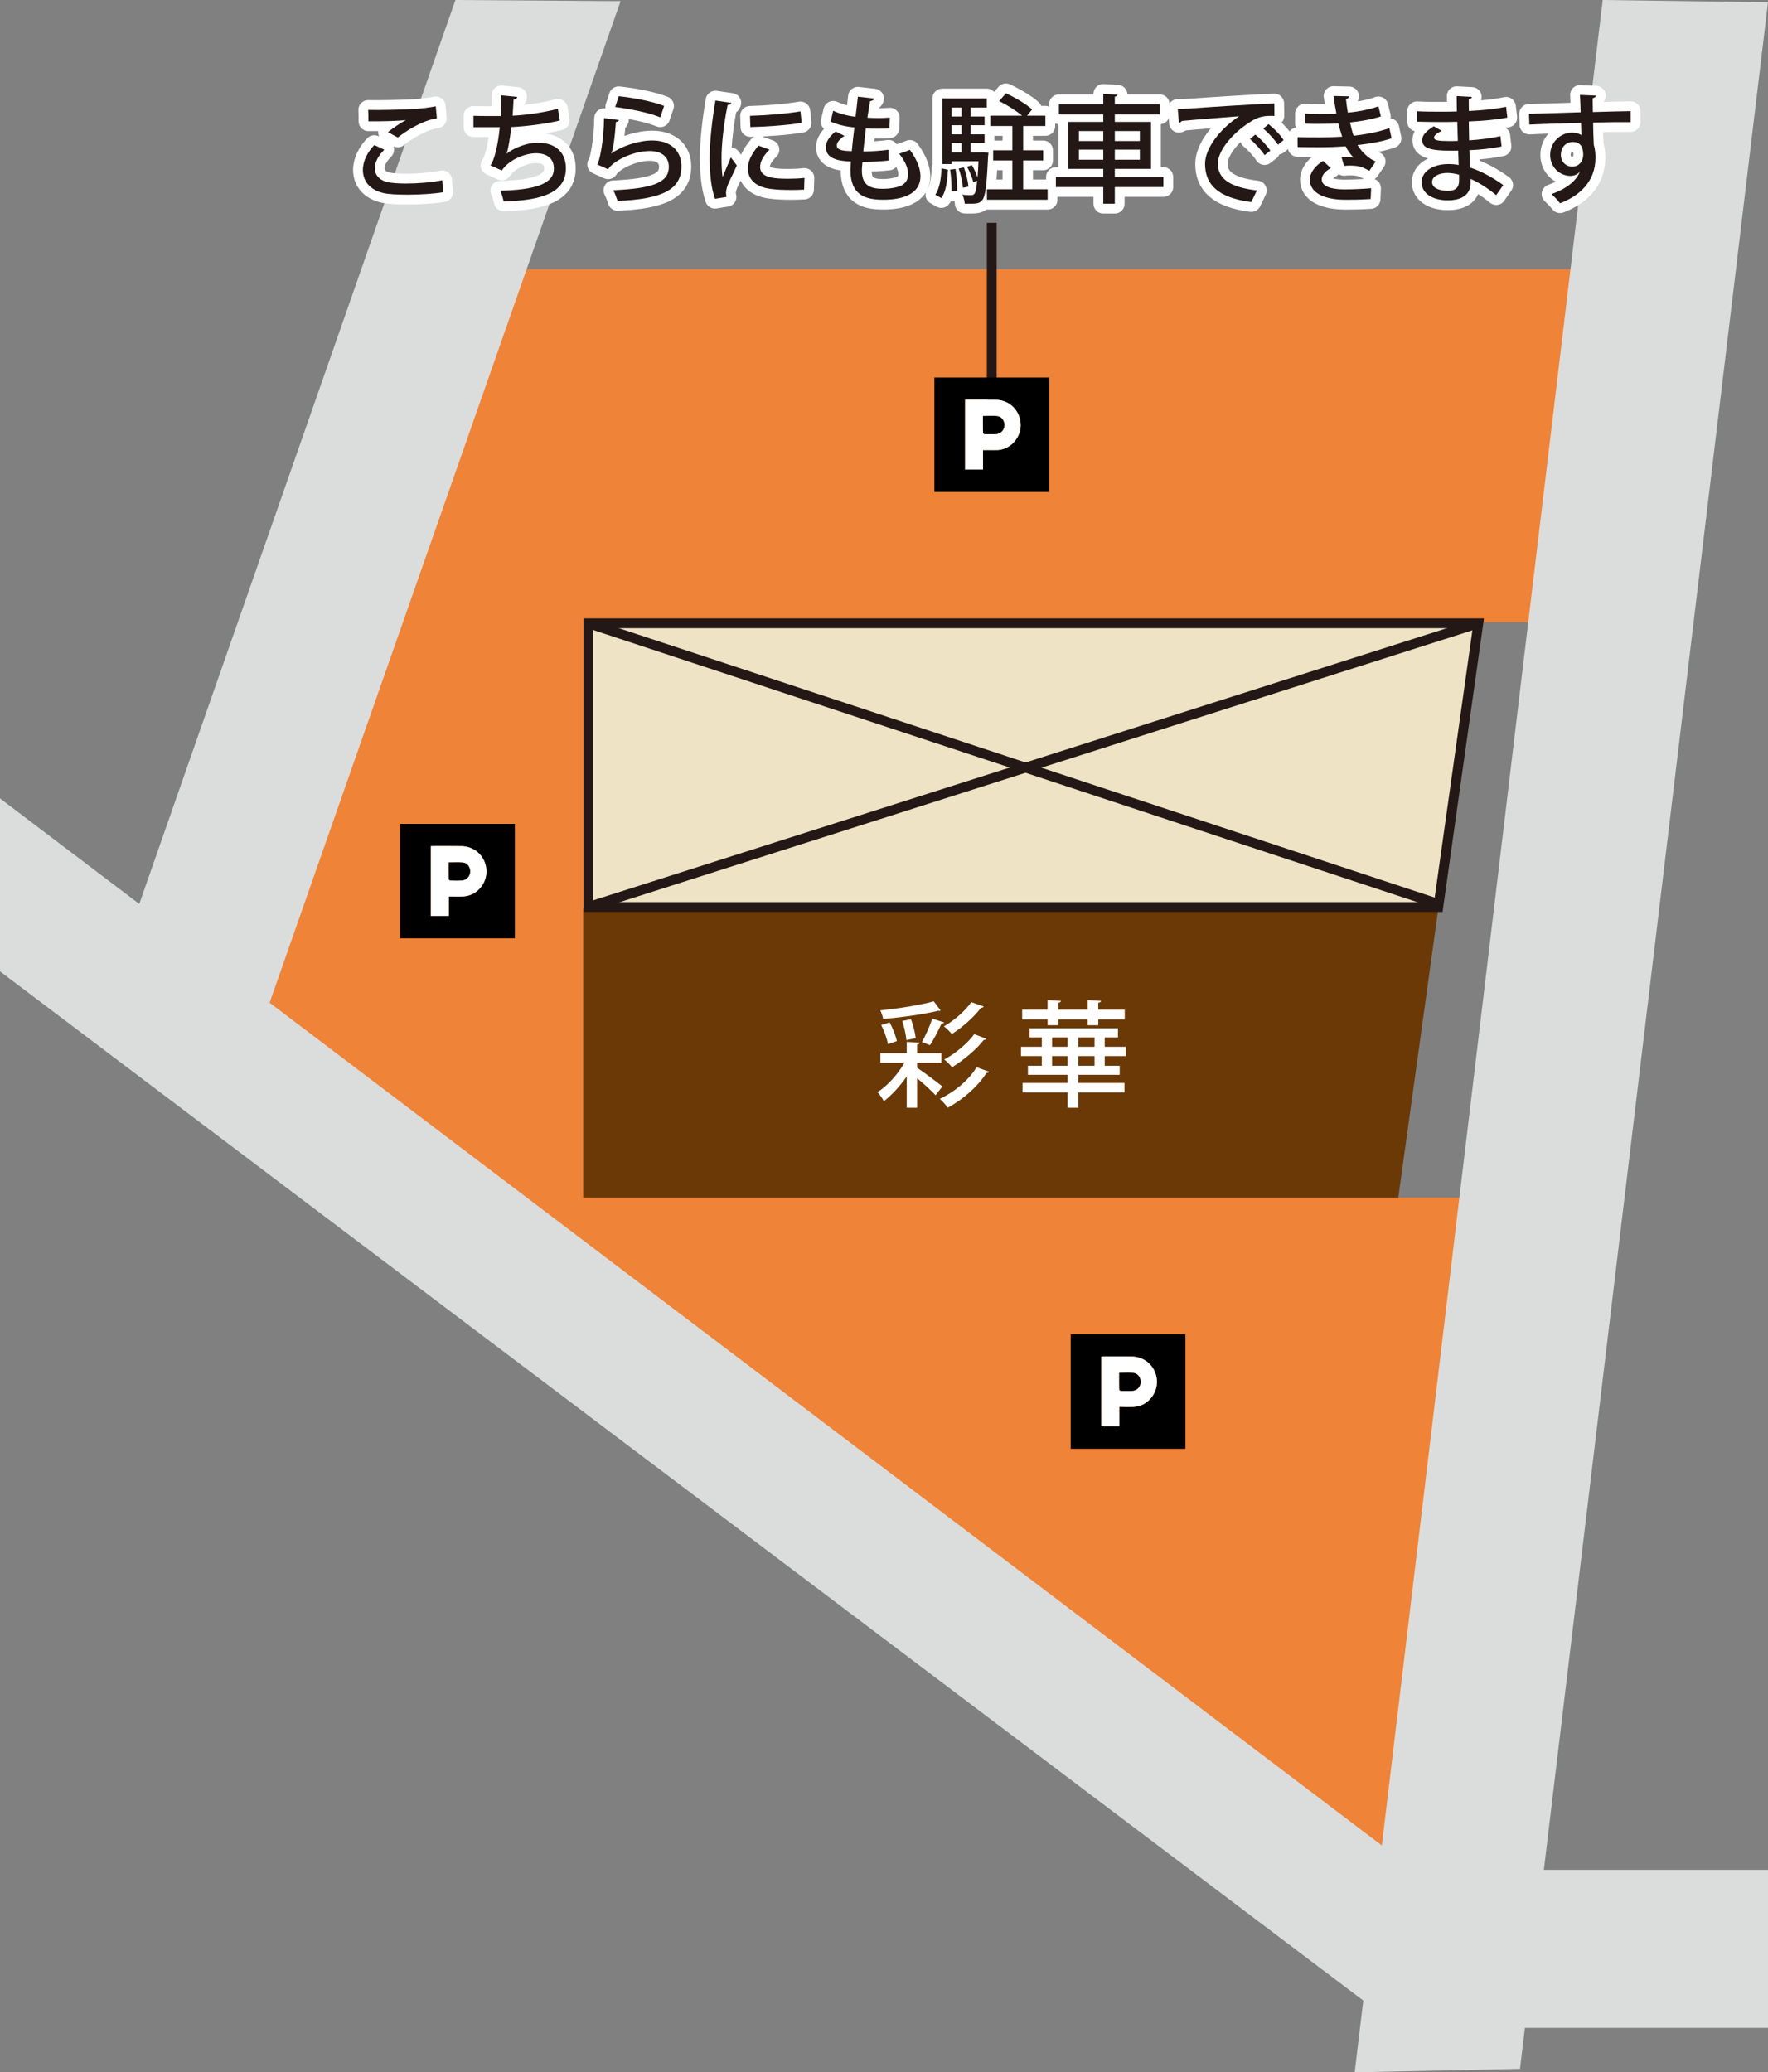
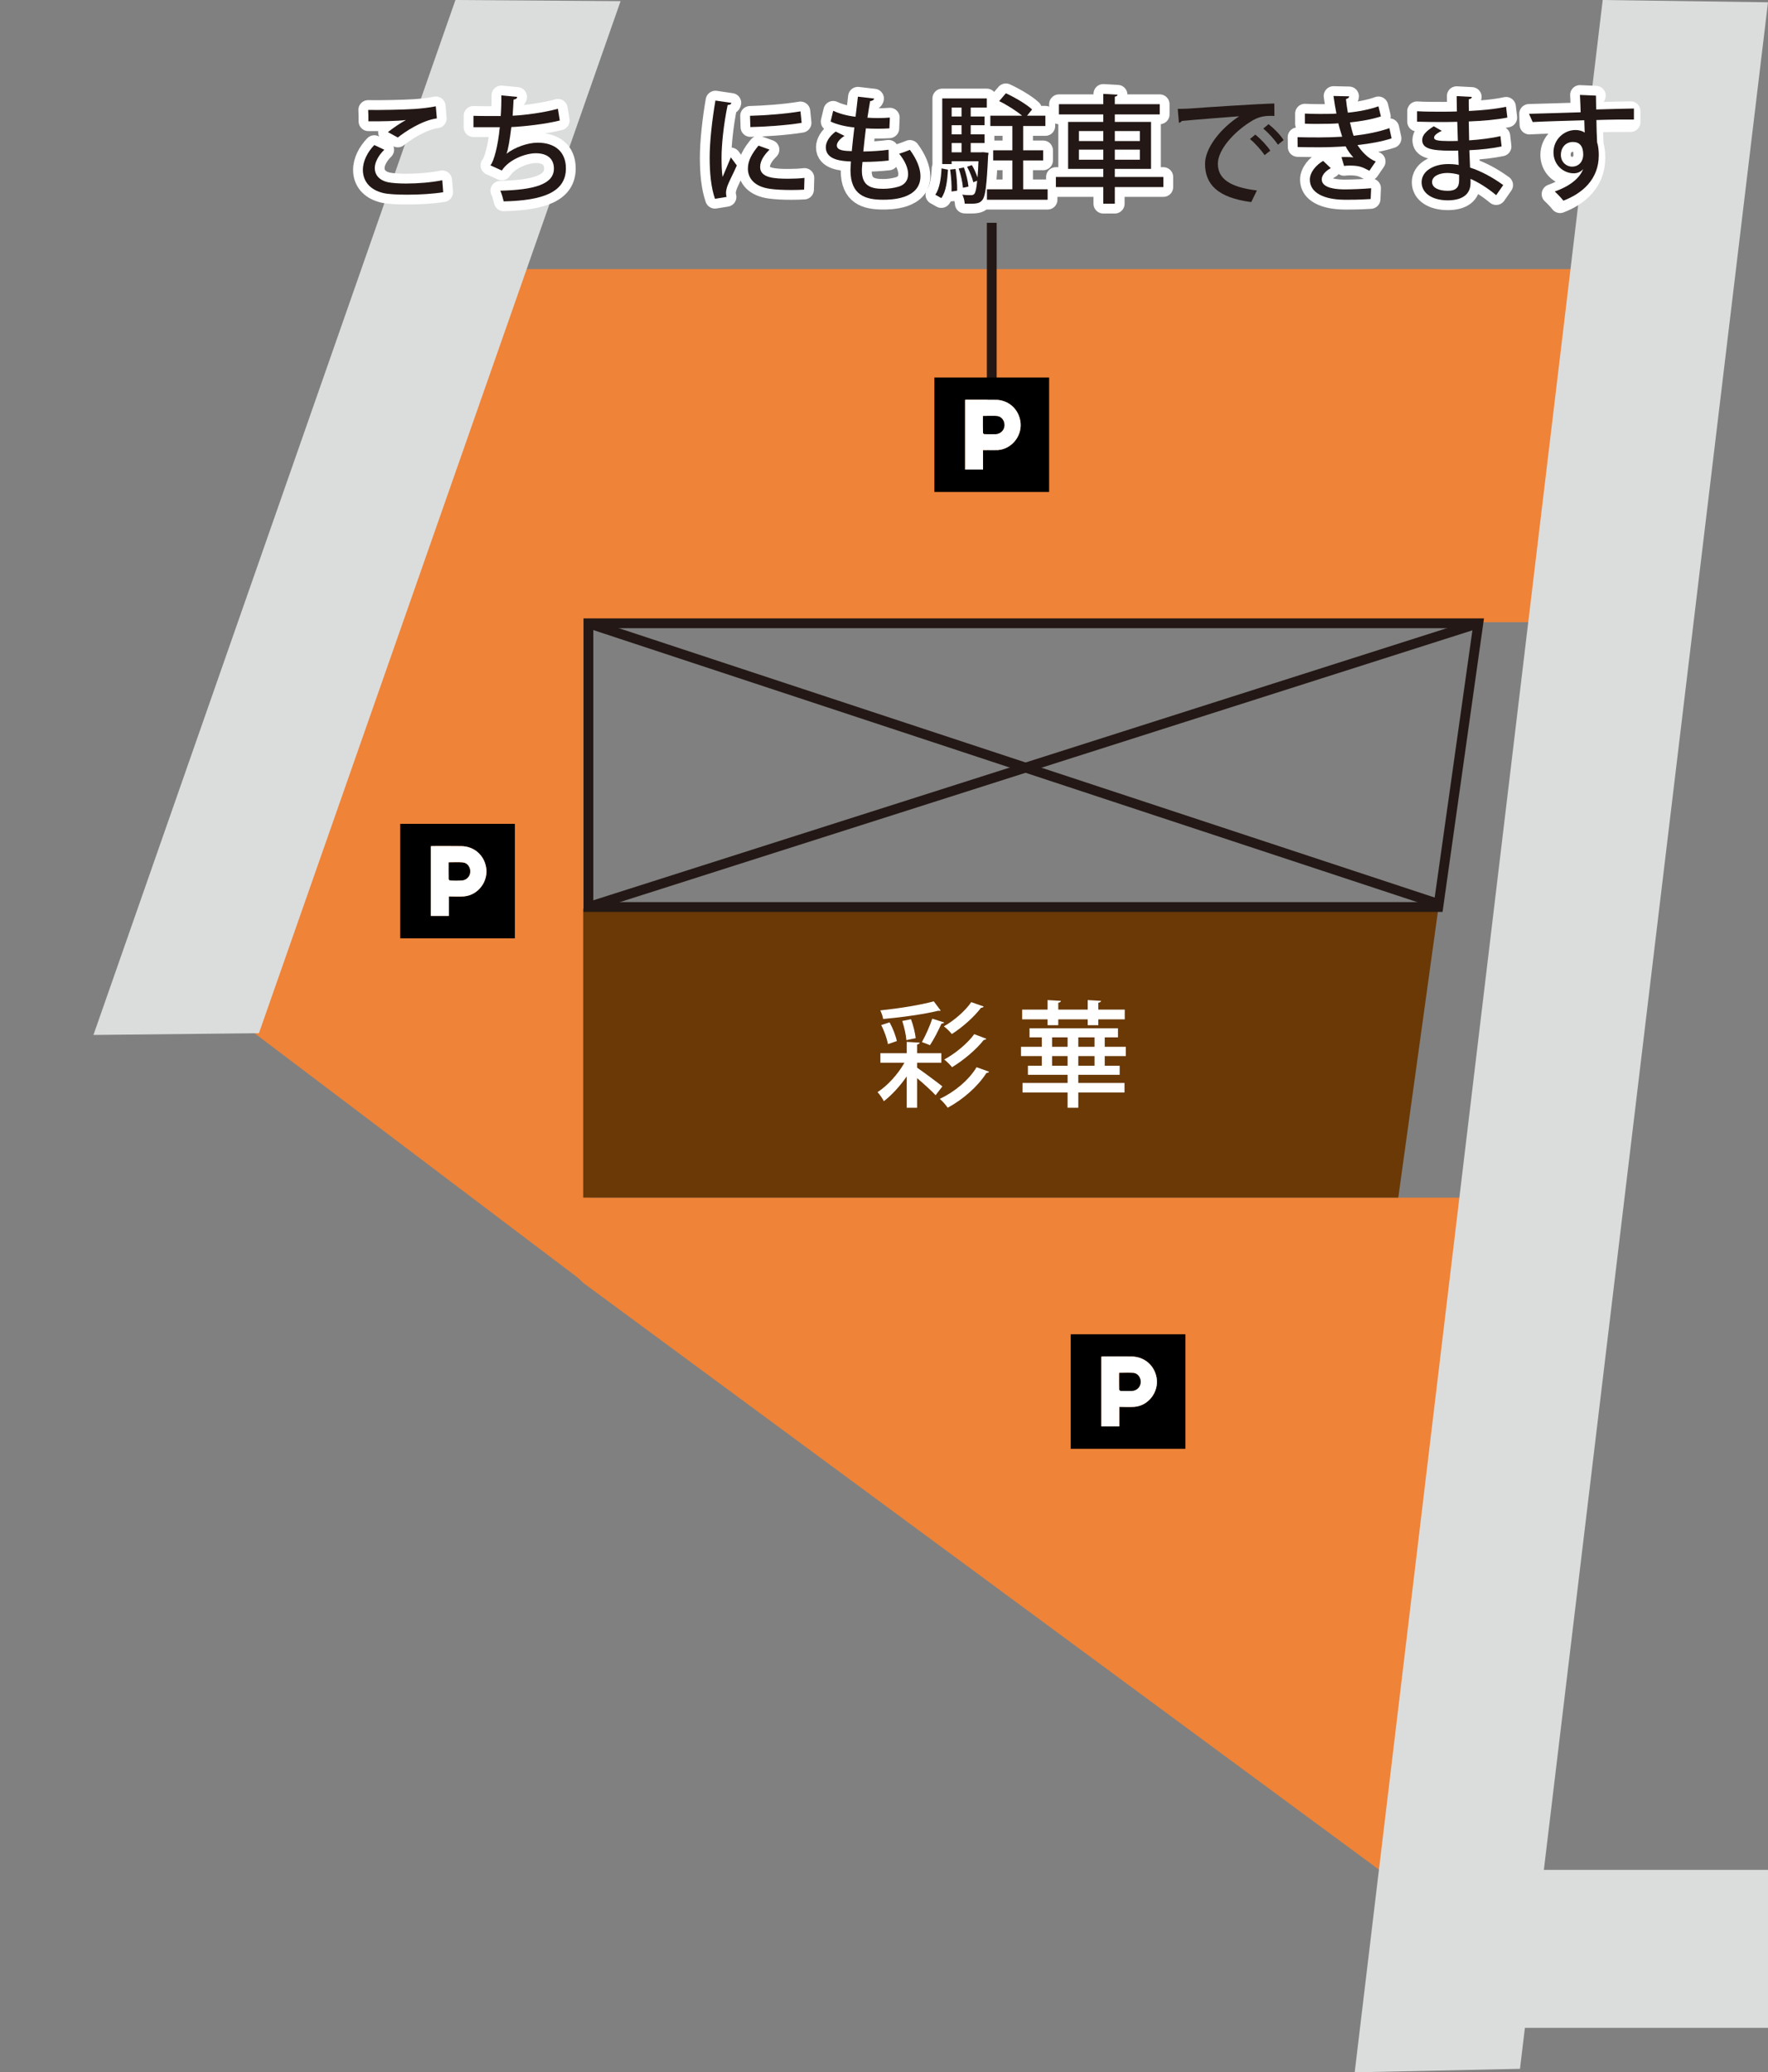
<svg xmlns="http://www.w3.org/2000/svg" version="1.1" id="レイヤー_1" x="0px" y="0px" width="302px" height="354px" viewBox="0 0 302 354" enable-background="new 0 0 302 354" xml:space="preserve">
  <rect x="0" y="0" width="302" height="354" fill="#808080" stroke="none" />
  <g>
    <polygon fill="#EF8337" points="276.038,45.973 85.145,45.973 39.747,173.683 100.739,219.803 100.739,106.239 269.278,106.291     " />
    <polygon fill="#EF8337" points="99.619,219.141 245.398,326.646 263.983,204.581 84.754,204.581  " />
    <g>
      <path fill-rule="evenodd" clip-rule="evenodd" d="M182.887,227.926c6.53,0,13.063,0,19.598,0c0,6.528,0,13.043,0,19.561    c-6.534,0-13.067,0-19.598,0C182.887,240.969,182.887,234.454,182.887,227.926z M188.127,231.744c0,4.004,0,7.958,0,11.917    c1.021,0,2.024,0,3.063,0c0-1.105,0-2.18,0-3.339c0.899,0,1.757,0.063,2.604-0.004c2.434-0.207,4.207-2.605,3.761-5.014    c-0.391-2.102-2.091-3.552-4.243-3.579c-1.621-0.021-3.241-0.006-4.861-0.006C188.354,231.719,188.251,231.738,188.127,231.744z" />
      <path fill-rule="evenodd" clip-rule="evenodd" fill="#FFFFFF" d="M188.127,231.744c0.124-0.006,0.227-0.024,0.324-0.024    c1.62,0,3.24-0.016,4.861,0.006c2.152,0.027,3.853,1.478,4.243,3.579c0.446,2.408-1.327,4.807-3.761,5.014    c-0.848,0.067-1.705,0.004-2.604,0.004c0,1.159,0,2.233,0,3.339c-1.039,0-2.043,0-3.063,0    C188.127,239.702,188.127,235.748,188.127,231.744z M191.182,234.52c0,0.974-0.01,1.908,0.006,2.854    c0.003,0.076,0.162,0.213,0.25,0.222c0.634,0.017,1.274,0.039,1.912,0c0.827-0.04,1.441-0.653,1.492-1.448    c0.05-0.772-0.472-1.545-1.216-1.612C192.832,234.462,192.035,234.52,191.182,234.52z" />
      <path fill-rule="evenodd" clip-rule="evenodd" d="M191.182,234.52c0.854,0,1.65-0.058,2.444,0.016    c0.744,0.066,1.266,0.84,1.216,1.612c-0.051,0.795-0.665,1.408-1.492,1.448c-0.638,0.039-1.278,0.017-1.912,0    c-0.088-0.009-0.247-0.146-0.25-0.222C191.172,236.428,191.182,235.494,191.182,234.52z" />
    </g>
    <polygon fill="#6A3906" points="245.682,155.233 99.619,155.233 99.619,204.581 238.846,204.581  " />
    <g>
      <path fill="#FFFFFF" d="M156.651,181.541v0.843c1.022,0.686,3.674,2.666,4.322,3.196l-1.159,1.51    c-0.629-0.686-2.023-1.96-3.163-2.921v5.059h-1.768v-5.353c-1.141,1.647-2.574,3.216-3.91,4.235    c-0.236-0.47-0.708-1.157-1.08-1.549c1.67-1.059,3.497-3.059,4.597-5.02h-4.105v-1.627h4.499v-1.941l2.22,0.137    c-0.02,0.157-0.158,0.255-0.452,0.313v1.491h4.145v1.627H156.651z M160.679,172.619c-0.039,0.039-0.118,0.059-0.217,0.059    c-0.059,0-0.117,0-0.195-0.02c-2.358,0.588-6.169,1.117-9.411,1.411c-0.06-0.431-0.295-1.078-0.49-1.47    c3.183-0.333,6.895-0.922,9.135-1.549L160.679,172.619z M151.955,174.638c0.551,1,1.063,2.334,1.238,3.196l-1.512,0.53    c-0.157-0.882-0.629-2.254-1.16-3.254L151.955,174.638z M155.61,174.108c0.393,1.021,0.707,2.354,0.806,3.236l-1.591,0.333    c-0.06-0.882-0.374-2.255-0.708-3.275L155.61,174.108z M161.288,174.658c-0.078,0.118-0.236,0.196-0.472,0.196    c-0.491,1.117-1.297,2.686-1.965,3.687c-0.393-0.158-0.982-0.393-1.375-0.53c0.609-1.079,1.375-2.785,1.769-4L161.288,174.658z     M168.949,183.07c-0.059,0.137-0.235,0.216-0.451,0.216c-1.455,2.293-3.969,4.509-6.62,5.941c-0.314-0.471-0.865-1.118-1.356-1.51    c2.477-1.157,4.97-3.196,6.288-5.412L168.949,183.07z M168.027,171.932c-0.06,0.138-0.217,0.216-0.453,0.216    c-1.179,1.568-3.163,3.333-4.99,4.491c-0.334-0.412-0.864-0.961-1.354-1.314c1.669-0.941,3.634-2.607,4.676-4.137L168.027,171.932    z M168.479,177.442c-0.059,0.117-0.196,0.196-0.432,0.196c-1.277,1.647-3.458,3.471-5.424,4.667    c-0.314-0.393-0.863-0.962-1.335-1.314c1.827-0.98,3.969-2.725,5.127-4.333L168.479,177.442z" />
      <path fill="#FFFFFF" d="M192.302,180.404h-3.595v1.646h2.553v1.549h-7.071v1.392h7.897v1.627h-7.897v2.608h-1.828v-2.608h-7.7    v-1.627h7.7V183.6h-6.777v-1.549h2.377v-1.646h-3.556v-1.589h3.556v-1.608h-2.103v-1.549h15.109v1.549h-2.26v1.608h3.595V180.404z     M178.942,175.129v-1h-4.342v-1.667h4.342v-1.627l2.278,0.137c-0.02,0.157-0.137,0.274-0.451,0.313v1.177h5.029v-1.627    l2.279,0.137c-0.02,0.157-0.157,0.274-0.472,0.313v1.177h4.519v1.667h-4.519v1h-1.808v-1h-5.029v1H178.942z M179.709,177.207    v1.608h2.651v-1.608H179.709z M179.709,182.05h2.651v-1.646h-2.651V182.05z M186.959,178.814v-1.608h-2.771v1.608H186.959z     M186.959,182.05v-1.646h-2.771v1.646H186.959z" />
    </g>
    <polygon fill="#DBDCDC" points="259.635,353.402 231.401,354 273.766,0 302,0.391  " />
    <polygon fill="#DBDCDC" points="44.229,176.496 15.963,176.793 77.796,0 106.004,0.196  " />
-     <polygon fill="#DBDCDC" points="245.352,322.303 0,136.386 0,165.933 245.682,351.412  " />
    <rect x="253.954" y="319.419" fill="#DBDCDC" width="48.046" height="26.987" />
    <line fill="none" stroke="#231815" stroke-width="1.673" stroke-miterlimit="10" x1="169.408" y1="38.063" x2="169.408" y2="78.509" />
    <g>
      <g>
        <path fill="none" stroke="#FFFFFF" stroke-width="3.346" stroke-linecap="round" stroke-linejoin="round" d="M75.707,32.837     c-1.688,0.28-4.039,0.421-6.107,0.421c-1.708,0-3.215-0.08-4.038-0.261c-2.512-0.561-3.576-2.186-3.576-3.97     c0-1.544,0.823-3.088,1.949-4.25l1.708,0.801c-1.025,1.003-1.628,2.166-1.628,3.148c0,1.083,0.702,2.065,2.27,2.406     c0.703,0.141,1.808,0.221,3.074,0.221c1.969,0,4.339-0.181,6.188-0.562L75.707,32.837z M66.265,22.57     c0.845-0.682,2.109-1.544,3.034-2.045v-0.02c-1.246,0.18-4.421,0.24-6.37,0.22c0-0.5,0-1.483-0.04-1.945     c1.909,0.04,6.048-0.04,7.855-0.16c1.186-0.08,2.531-0.22,3.697-0.461l0.18,2.066c-2.571,0.34-5.504,2.325-6.67,3.269     L66.265,22.57z" />
        <path fill="none" stroke="#FFFFFF" stroke-width="3.346" stroke-linecap="round" stroke-linejoin="round" d="M95.62,20.585     c-2.512,0.622-5.927,1.003-8.277,1.123c-0.262,2.205-0.563,3.909-0.824,4.551c1.446-1.123,3.657-1.885,5.323-1.885     c2.873,0,4.822,1.484,4.822,4.392c0,4.071-3.938,5.494-10.626,5.634c-0.122-0.521-0.362-1.403-0.584-1.825     c5.706-0.14,9.162-1.063,9.162-3.77c0-1.604-1.025-2.626-3.096-2.626c-1.666,0-4.499,0.982-5.805,2.947l-1.949-0.881     c0.603-0.682,1.305-3.349,1.606-6.517h-4.499v-1.945c0.884,0.04,3.194,0.04,4.66,0.04c0.08-1.103,0.121-2.366,0.101-3.529     l2.713,0.261c-0.062,0.321-0.281,0.401-0.623,0.461c-0.04,0.923-0.101,1.884-0.161,2.748c2.05-0.081,5.424-0.542,7.734-1.184     L95.62,20.585z" />
-         <path fill="none" stroke="#FFFFFF" stroke-width="3.346" stroke-linecap="round" stroke-linejoin="round" d="M105.729,20.505     c-0.08,0.2-0.24,0.3-0.521,0.34c-0.202,2.868-0.502,4.914-0.824,5.375h0.021c1.828-1.283,4.701-2.226,6.991-2.226     c2.974,0,5.023,1.604,5.003,4.492c-0.04,3.77-3.015,5.534-10.909,5.835c-0.161-0.481-0.442-1.283-0.724-1.825     c6.83-0.301,9.463-1.343,9.482-3.97c0.02-1.665-1.185-2.727-3.255-2.727c-3.133,0-6.448,1.884-7.111,3.127l-1.888-0.841     c0.421-0.362,1.144-4.111,1.185-7.901L105.729,20.505z M105.688,16.435c2.552,0.28,5.727,0.862,7.755,1.665l-0.663,1.945     c-2.049-0.842-5.242-1.443-7.695-1.765L105.688,16.435z" />
        <path fill="none" stroke="#FFFFFF" stroke-width="3.346" stroke-linecap="round" stroke-linejoin="round" d="M124.939,17.577     c-0.039,0.221-0.241,0.341-0.644,0.362c-0.723,3.408-1.044,6.998-1.044,8.902c0,1.324,0.039,2.586,0.181,3.389     c0.321-0.782,1.145-2.667,1.406-3.348l1.024,1.383c-0.744,1.705-1.406,2.828-1.688,3.75c-0.101,0.34-0.16,0.641-0.16,0.942     c0,0.24,0.04,0.461,0.101,0.681l-1.99,0.321c-0.661-1.925-0.903-4.351-0.903-7.038c0-2.667,0.401-6.357,0.983-9.746     L124.939,17.577z M137.354,32.396c-0.703,0.04-1.446,0.06-2.19,0.06c-1.365,0-2.691-0.06-3.635-0.2     c-2.633-0.361-3.778-1.785-3.778-3.449c0-1.404,0.724-2.607,1.809-3.93l1.89,0.682c-0.966,0.962-1.608,1.925-1.608,2.987     c0,1.865,2.512,1.986,4.822,1.986c0.903,0,1.888-0.04,2.751-0.141L137.354,32.396z M128.113,19.783     c2.431-0.06,6.067-0.321,8.619-0.762l0.199,1.965c-2.47,0.421-6.428,0.682-8.757,0.722L128.113,19.783z" />
        <path fill="none" stroke="#FFFFFF" stroke-width="3.346" stroke-linecap="round" stroke-linejoin="round" d="M151.804,27.423     c-1.205,0.14-2.913,0.241-4.479,0.241c-0.103,1.022-0.103,1.143-0.103,1.483c0,2.627,1.567,3.108,3.638,3.108     c0.844,0,1.747-0.121,2.531-0.341c1.145-0.301,1.728-1.103,1.728-2.166c0-1.001-0.503-2.225-1.527-3.488     c0.523-0.16,1.366-0.461,1.828-0.662c1.206,1.644,1.808,3.188,1.808,4.491c0,4.031-5.243,4.031-6.408,4.031     c-2.974,0-5.545-0.763-5.545-5.053c0-0.461,0.041-0.962,0.08-1.483c-1.466-0.061-4.299-0.201-4.299-2.446     c0.021-0.843,0.523-1.785,1.688-2.667l1.506,0.742c-0.804,0.501-1.305,1.123-1.305,1.625c0,0.902,1.325,0.942,2.55,0.982     c0.122-1.223,0.262-2.626,0.443-4.05c-1.367-0.12-2.973-0.481-4.059-1.003l0.442-1.844c1.064,0.501,2.411,0.862,3.817,1.022     c0.14-1.183,0.301-2.406,0.401-3.429l2.771,0.321c-0.039,0.241-0.302,0.401-0.683,0.441c-0.142,0.782-0.301,1.804-0.462,2.827     c0.542,0.04,1.165,0.061,1.788,0.061c0.703,0,1.427-0.021,2.048-0.08l-0.079,1.844c-0.583,0.04-1.286,0.061-1.989,0.061     s-1.406-0.021-2.028-0.061c-0.161,1.344-0.322,2.708-0.442,3.951c1.466-0.021,3.053-0.12,4.32-0.301L151.804,27.423z" />
        <path fill="none" stroke="#FFFFFF" stroke-width="3.346" stroke-linecap="round" stroke-linejoin="round" d="M161.933,28.987     c-0.119,1.825-0.32,3.729-1.145,4.853l-1.024-0.582c0.723-1.002,0.984-2.767,1.064-4.492L161.933,28.987z M167.939,25.999     l0.904,0.101c0,0.14-0.021,0.34-0.061,0.521c-0.24,5.073-0.461,6.918-0.983,7.54c-0.382,0.481-0.765,0.641-2.05,0.641     c-0.302,0-0.622,0-0.964-0.02c-0.02-0.461-0.181-1.104-0.402-1.524c0.644,0.08,1.205,0.08,1.467,0.08     c0.261,0,0.422-0.04,0.582-0.221c0.202-0.24,0.363-0.883,0.483-2.246l-0.663,0.261c-0.161-0.723-0.604-1.825-1.064-2.647     l0.823-0.28c0.381,0.622,0.723,1.423,0.944,2.065h0.02c0.06-0.722,0.121-1.625,0.161-2.727h-4.581v0.48h-1.606V16.816h7.614     v1.563h-2.753v1.524h2.37v1.483h-2.37v1.565h2.37v1.483h-2.37v1.584h1.768L167.939,25.999z M162.535,32.716     c0.041-1.023-0.06-2.547-0.241-3.75l0.925-0.1c0.201,1.183,0.302,2.706,0.281,3.709L162.535,32.716z M164.243,18.379h-1.688     v1.524h1.688V18.379z M164.243,22.952v-1.565h-1.688v1.565H164.243z M162.556,24.435v1.584h1.688v-1.584H162.556z      M164.646,28.605c0.382,1.022,0.703,2.386,0.783,3.269l-0.944,0.2c-0.06-0.881-0.361-2.245-0.724-3.288L164.646,28.605z      M174.771,32.335h4.179v1.785h-10.365v-1.785h4.338v-4.933h-3.274v-1.724h3.274v-4.151h-3.756v-1.764h5.424     c-1.004-0.843-2.592-1.846-3.918-2.487l1.146-1.344c1.526,0.702,3.516,1.865,4.479,2.767l-0.863,1.063h3.133v1.764h-3.797v4.151     h3.415v1.724h-3.415V32.335z" />
        <path fill="none" stroke="#FFFFFF" stroke-width="3.346" stroke-linecap="round" stroke-linejoin="round" d="M198.722,30.23     v1.724h-8.296v2.847h-1.97v-2.847h-8.096V30.23h8.096v-1.384h-6.007v-8.021h6.007v-1.283h-7.574v-1.745h7.574v-1.764l2.45,0.14     c-0.021,0.16-0.16,0.281-0.48,0.341v1.283h7.674v1.745h-7.674v1.283h6.187v8.021h-6.187v1.384H198.722z M184.297,22.39v1.705     h4.159V22.39H184.297z M184.297,27.282h4.159v-1.724h-4.159V27.282z M194.703,22.39h-4.277v1.705h4.277V22.39z M194.703,27.282     v-1.724h-4.277v1.724H194.703z" />
-         <path fill="none" stroke="#FFFFFF" stroke-width="3.346" stroke-linecap="round" stroke-linejoin="round" d="M201.177,18.601     c0.603,0,1.466-0.021,2.029-0.061c2.049-0.161,11.451-0.782,14.464-0.862l0.021,2.126c-1.647-0.061-2.712,0.06-4.259,1.103     c-2.592,1.644-5.404,4.631-5.404,7.058c0,2.527,1.989,4.01,6.67,4.571l-0.964,1.985c-5.727-0.742-7.896-3.028-7.896-6.537     c0-2.626,2.512-5.936,5.827-8.121c-2.351,0.181-7.615,0.582-9.805,0.802c-0.06,0.14-0.301,0.281-0.481,0.321L201.177,18.601z      M214.416,22.992c0.904,0.702,2.009,1.884,2.572,2.747l-0.986,0.762c-0.501-0.802-1.707-2.126-2.49-2.748L214.416,22.992z      M216.687,21.207c0.943,0.742,2.029,1.844,2.57,2.727l-0.964,0.782c-0.503-0.762-1.627-2.046-2.51-2.748L216.687,21.207z" />
        <path fill="none" stroke="#FFFFFF" stroke-width="3.346" stroke-linecap="round" stroke-linejoin="round" d="M237.704,23.633     c-1.607,0.542-3.757,0.923-5.826,1.144c0.623,1.002,1.768,2.285,3.114,2.807l-1.085,1.583c-1.146-0.601-1.668-0.881-3.354-0.881     c-0.321,0-0.664,0.02-0.966,0.06l-0.44-1.503c0.221-0.021,0.462-0.021,0.722-0.021c0.463,0,0.966,0.021,1.307,0.061     c-0.441-0.461-0.983-1.163-1.326-1.886c-1.446,0.101-3.053,0.161-4.298,0.161c-1.086,0-2.633,0-3.897-0.04l-0.021-1.684     c1.144,0.04,2.712,0.04,3.857,0.04c1.104,0,2.57-0.04,3.776-0.12c-0.181-0.561-0.481-1.524-0.663-2.286     c-0.644,0.061-1.768,0.101-3.838,0.101c-0.662,0-1.305-0.021-1.867-0.04v-1.725c0.844,0.04,1.728,0.061,2.49,0.061     c0.965,0,2.13,0,2.894-0.061c-0.182-0.881-0.362-1.964-0.503-3.007l2.672,0.061c0,0.22-0.2,0.38-0.542,0.46     c0.081,0.743,0.181,1.584,0.322,2.326c1.768-0.161,3.817-0.561,5.223-1.083l0.423,1.725c-1.528,0.501-3.437,0.841-5.284,1.022     c0.201,0.862,0.421,1.724,0.622,2.286c2.13-0.24,4.38-0.682,6.108-1.304L237.704,23.633z M229.567,34.12     c-3.335-0.04-5.825-1.144-5.825-3.429c0-1.304,1.104-2.526,2.269-3.208l1.308,1.243c-0.985,0.521-1.526,1.243-1.547,1.885     c-0.021,1.203,1.526,1.724,3.775,1.744c1.467,0,3.336-0.08,4.662-0.201L234.129,34c-0.904,0.06-2.109,0.121-3.777,0.121H229.567z     " />
        <path fill="none" stroke="#FFFFFF" stroke-width="3.346" stroke-linecap="round" stroke-linejoin="round" d="M242.048,19.001     c1.245,0.08,3.033,0.08,4.5,0.08c0.764,0,1.587-0.02,2.311-0.04c-0.02-0.922-0.04-1.964-0.04-2.626l2.591,0.14     c-0.021,0.221-0.181,0.341-0.521,0.401c0,0.562,0,1.384,0.021,2.005c2.188-0.12,4.379-0.301,6.348-0.722l0.221,1.845     c-1.928,0.381-4.099,0.561-6.589,0.662l0.061,3.229c1.887-0.121,3.916-0.381,5.343-0.723l0.201,1.765     c-1.507,0.321-3.556,0.561-5.504,0.641c0.04,1.163,0.08,2.206,0.12,2.968c1.848,0.601,3.756,1.604,5.665,2.987l-1.205,1.725     c-1.527-1.264-3.014-2.185-4.38-2.787v0.762c-0.021,1.785-1.286,2.907-3.897,2.907c-2.632,0-4.461-1.203-4.461-3.087     c0-1.985,2.171-3.108,4.502-3.108c0.582,0,1.205,0.021,1.828,0.161c-0.021-0.722-0.04-1.564-0.08-2.466     c-0.423,0.02-0.845,0.02-1.247,0.02c-3.515,0-4.901-0.421-4.901-1.825c0-0.782,0.603-1.484,1.969-2.346l1.366,0.782     c-1.186,0.582-1.306,0.942-1.306,1.163c0,0.481,0.783,0.562,2.391,0.582c0.501,0,1.104,0,1.667-0.02     c-0.04-1.104-0.06-2.206-0.1-3.27c-0.743,0.021-1.607,0.04-2.371,0.04c-1.326,0-3.255-0.02-4.5-0.06V19.001z M249.24,29.849     c-0.703-0.2-1.407-0.301-2.029-0.301c-1.365,0-2.593,0.562-2.593,1.544c0,1.002,1.166,1.504,2.693,1.504     c1.386,0,1.929-0.602,1.929-1.785V29.849z" />
        <path fill="none" stroke="#FFFFFF" stroke-width="3.346" stroke-linecap="round" stroke-linejoin="round" d="M261.179,19.442     c1.265-0.04,7.432-0.2,8.817-0.26c0-0.282-0.08-2.427-0.12-2.968l2.732,0.12c-0.021,0.181-0.2,0.381-0.563,0.442     c0,0.521,0.021,1.483,0.042,2.366c2.551-0.081,5.162-0.141,6.447-0.161v1.884c-1.547-0.021-3.937,0-6.407,0.081     c0.02,0.742,0.02,1.464,0.04,1.965c0.04,0.702,0.06,1.223,0.08,1.865c0.261,0.782,0.281,1.724,0.281,2.205     c0,4.111-2.834,6.517-6.047,7.74c-0.342-0.461-1.025-1.163-1.467-1.564c2.592-0.923,4.239-2.266,4.841-3.81h-0.02     c-0.32,0.4-0.903,0.702-1.566,0.702c-1.788,0-3.477-1.444-3.477-3.589c0-2.206,1.809-3.81,3.758-3.81     c0.603,0,1.185,0.161,1.587,0.441c0-0.08-0.021-0.16-0.021-0.22c-0.021-0.381-0.04-1.184-0.061-1.885     c-3.315,0.101-6.609,0.181-8.818,0.301L261.179,19.442z M270.438,26.42c0-1.444-0.603-2.166-1.768-2.166s-2.05,0.883-2.05,2.206     c0,1.203,0.904,2.004,1.908,2.004C269.756,28.465,270.438,27.503,270.438,26.42z" />
      </g>
      <g>
        <path fill="#231815" d="M75.707,32.837c-1.688,0.28-4.039,0.421-6.107,0.421c-1.708,0-3.215-0.08-4.038-0.261     c-2.512-0.561-3.576-2.186-3.576-3.97c0-1.544,0.823-3.088,1.949-4.25l1.708,0.801c-1.025,1.003-1.628,2.166-1.628,3.148     c0,1.083,0.702,2.065,2.27,2.406c0.703,0.141,1.808,0.221,3.074,0.221c1.969,0,4.339-0.181,6.188-0.562L75.707,32.837z      M66.265,22.57c0.845-0.682,2.109-1.544,3.034-2.045v-0.02c-1.246,0.18-4.421,0.24-6.37,0.22c0-0.5,0-1.483-0.04-1.945     c1.909,0.04,6.048-0.04,7.855-0.16c1.186-0.08,2.531-0.22,3.697-0.461l0.18,2.066c-2.571,0.34-5.504,2.325-6.67,3.269     L66.265,22.57z" />
        <path fill="#231815" d="M95.62,20.585c-2.512,0.622-5.927,1.003-8.277,1.123c-0.262,2.205-0.563,3.909-0.824,4.551     c1.446-1.123,3.657-1.885,5.323-1.885c2.873,0,4.822,1.484,4.822,4.392c0,4.071-3.938,5.494-10.626,5.634     c-0.122-0.521-0.362-1.403-0.584-1.825c5.706-0.14,9.162-1.063,9.162-3.77c0-1.604-1.025-2.626-3.096-2.626     c-1.666,0-4.499,0.982-5.805,2.947l-1.949-0.881c0.603-0.682,1.305-3.349,1.606-6.517h-4.499v-1.945     c0.884,0.04,3.194,0.04,4.66,0.04c0.08-1.103,0.121-2.366,0.101-3.529l2.713,0.261c-0.062,0.321-0.281,0.401-0.623,0.461     c-0.04,0.923-0.101,1.884-0.161,2.748c2.05-0.081,5.424-0.542,7.734-1.184L95.62,20.585z" />
-         <path fill="#231815" d="M105.729,20.505c-0.08,0.2-0.24,0.3-0.521,0.34c-0.202,2.868-0.502,4.914-0.824,5.375h0.021     c1.828-1.283,4.701-2.226,6.991-2.226c2.974,0,5.023,1.604,5.003,4.492c-0.04,3.77-3.015,5.534-10.909,5.835     c-0.161-0.481-0.442-1.283-0.724-1.825c6.83-0.301,9.463-1.343,9.482-3.97c0.02-1.665-1.185-2.727-3.255-2.727     c-3.133,0-6.448,1.884-7.111,3.127l-1.888-0.841c0.421-0.362,1.144-4.111,1.185-7.901L105.729,20.505z M105.688,16.435     c2.552,0.28,5.727,0.862,7.755,1.665l-0.663,1.945c-2.049-0.842-5.242-1.443-7.695-1.765L105.688,16.435z" />
        <path fill="#231815" d="M124.939,17.577c-0.039,0.221-0.241,0.341-0.644,0.362c-0.723,3.408-1.044,6.998-1.044,8.902     c0,1.324,0.039,2.586,0.181,3.389c0.321-0.782,1.145-2.667,1.406-3.348l1.024,1.383c-0.744,1.705-1.406,2.828-1.688,3.75     c-0.101,0.34-0.16,0.641-0.16,0.942c0,0.24,0.04,0.461,0.101,0.681l-1.99,0.321c-0.661-1.925-0.903-4.351-0.903-7.038     c0-2.667,0.401-6.357,0.983-9.746L124.939,17.577z M137.354,32.396c-0.703,0.04-1.446,0.06-2.19,0.06     c-1.365,0-2.691-0.06-3.635-0.2c-2.633-0.361-3.778-1.785-3.778-3.449c0-1.404,0.724-2.607,1.809-3.93l1.89,0.682     c-0.966,0.962-1.608,1.925-1.608,2.987c0,1.865,2.512,1.986,4.822,1.986c0.903,0,1.888-0.04,2.751-0.141L137.354,32.396z      M128.113,19.783c2.431-0.06,6.067-0.321,8.619-0.762l0.199,1.965c-2.47,0.421-6.428,0.682-8.757,0.722L128.113,19.783z" />
        <path fill="#231815" d="M151.804,27.423c-1.205,0.14-2.913,0.241-4.479,0.241c-0.103,1.022-0.103,1.143-0.103,1.483     c0,2.627,1.567,3.108,3.638,3.108c0.844,0,1.747-0.121,2.531-0.341c1.145-0.301,1.728-1.103,1.728-2.166     c0-1.001-0.503-2.225-1.527-3.488c0.523-0.16,1.366-0.461,1.828-0.662c1.206,1.644,1.808,3.188,1.808,4.491     c0,4.031-5.243,4.031-6.408,4.031c-2.974,0-5.545-0.763-5.545-5.053c0-0.461,0.041-0.962,0.08-1.483     c-1.466-0.061-4.299-0.201-4.299-2.446c0.021-0.843,0.523-1.785,1.688-2.667l1.506,0.742c-0.804,0.501-1.305,1.123-1.305,1.625     c0,0.902,1.325,0.942,2.55,0.982c0.122-1.223,0.262-2.626,0.443-4.05c-1.367-0.12-2.973-0.481-4.059-1.003l0.442-1.844     c1.064,0.501,2.411,0.862,3.817,1.022c0.14-1.183,0.301-2.406,0.401-3.429l2.771,0.321c-0.039,0.241-0.302,0.401-0.683,0.441     c-0.142,0.782-0.301,1.804-0.462,2.827c0.542,0.04,1.165,0.061,1.788,0.061c0.703,0,1.427-0.021,2.048-0.08l-0.079,1.844     c-0.583,0.04-1.286,0.061-1.989,0.061s-1.406-0.021-2.028-0.061c-0.161,1.344-0.322,2.708-0.442,3.951     c1.466-0.021,3.053-0.12,4.32-0.301L151.804,27.423z" />
        <path fill="#231815" d="M161.933,28.987c-0.119,1.825-0.32,3.729-1.145,4.853l-1.024-0.582c0.723-1.002,0.984-2.767,1.064-4.492     L161.933,28.987z M167.939,25.999l0.904,0.101c0,0.14-0.021,0.34-0.061,0.521c-0.24,5.073-0.461,6.918-0.983,7.54     c-0.382,0.481-0.765,0.641-2.05,0.641c-0.302,0-0.622,0-0.964-0.02c-0.02-0.461-0.181-1.104-0.402-1.524     c0.644,0.08,1.205,0.08,1.467,0.08c0.261,0,0.422-0.04,0.582-0.221c0.202-0.24,0.363-0.883,0.483-2.246l-0.663,0.261     c-0.161-0.723-0.604-1.825-1.064-2.647l0.823-0.28c0.381,0.622,0.723,1.423,0.944,2.065h0.02c0.06-0.722,0.121-1.625,0.161-2.727     h-4.581v0.48h-1.606V16.816h7.614v1.563h-2.753v1.524h2.37v1.483h-2.37v1.565h2.37v1.483h-2.37v1.584h1.768L167.939,25.999z      M162.535,32.716c0.041-1.023-0.06-2.547-0.241-3.75l0.925-0.1c0.201,1.183,0.302,2.706,0.281,3.709L162.535,32.716z      M164.243,18.379h-1.688v1.524h1.688V18.379z M164.243,22.952v-1.565h-1.688v1.565H164.243z M162.556,24.435v1.584h1.688v-1.584     H162.556z M164.646,28.605c0.382,1.022,0.703,2.386,0.783,3.269l-0.944,0.2c-0.06-0.881-0.361-2.245-0.724-3.288L164.646,28.605z      M174.771,32.335h4.179v1.785h-10.365v-1.785h4.338v-4.933h-3.274v-1.724h3.274v-4.151h-3.756v-1.764h5.424     c-1.004-0.843-2.592-1.846-3.918-2.487l1.146-1.344c1.526,0.702,3.516,1.865,4.479,2.767l-0.863,1.063h3.133v1.764h-3.797v4.151     h3.415v1.724h-3.415V32.335z" />
        <path fill="#231815" d="M198.722,30.23v1.724h-8.296v2.847h-1.97v-2.847h-8.096V30.23h8.096v-1.384h-6.007v-8.021h6.007v-1.283     h-7.574v-1.745h7.574v-1.764l2.45,0.14c-0.021,0.16-0.16,0.281-0.48,0.341v1.283h7.674v1.745h-7.674v1.283h6.187v8.021h-6.187     v1.384H198.722z M184.297,22.39v1.705h4.159V22.39H184.297z M184.297,27.282h4.159v-1.724h-4.159V27.282z M194.703,22.39h-4.277     v1.705h4.277V22.39z M194.703,27.282v-1.724h-4.277v1.724H194.703z" />
        <path fill="#231815" d="M201.177,18.601c0.603,0,1.466-0.021,2.029-0.061c2.049-0.161,11.451-0.782,14.464-0.862l0.021,2.126     c-1.647-0.061-2.712,0.06-4.259,1.103c-2.592,1.644-5.404,4.631-5.404,7.058c0,2.527,1.989,4.01,6.67,4.571l-0.964,1.985     c-5.727-0.742-7.896-3.028-7.896-6.537c0-2.626,2.512-5.936,5.827-8.121c-2.351,0.181-7.615,0.582-9.805,0.802     c-0.06,0.14-0.301,0.281-0.481,0.321L201.177,18.601z M214.416,22.992c0.904,0.702,2.009,1.884,2.572,2.747l-0.986,0.762     c-0.501-0.802-1.707-2.126-2.49-2.748L214.416,22.992z M216.687,21.207c0.943,0.742,2.029,1.844,2.57,2.727l-0.964,0.782     c-0.503-0.762-1.627-2.046-2.51-2.748L216.687,21.207z" />
        <path fill="#231815" d="M237.704,23.633c-1.607,0.542-3.757,0.923-5.826,1.144c0.623,1.002,1.768,2.285,3.114,2.807l-1.085,1.583     c-1.146-0.601-1.668-0.881-3.354-0.881c-0.321,0-0.664,0.02-0.966,0.06l-0.44-1.503c0.221-0.021,0.462-0.021,0.722-0.021     c0.463,0,0.966,0.021,1.307,0.061c-0.441-0.461-0.983-1.163-1.326-1.886c-1.446,0.101-3.053,0.161-4.298,0.161     c-1.086,0-2.633,0-3.897-0.04l-0.021-1.684c1.144,0.04,2.712,0.04,3.857,0.04c1.104,0,2.57-0.04,3.776-0.12     c-0.181-0.561-0.481-1.524-0.663-2.286c-0.644,0.061-1.768,0.101-3.838,0.101c-0.662,0-1.305-0.021-1.867-0.04v-1.725     c0.844,0.04,1.728,0.061,2.49,0.061c0.965,0,2.13,0,2.894-0.061c-0.182-0.881-0.362-1.964-0.503-3.007l2.672,0.061     c0,0.22-0.2,0.38-0.542,0.46c0.081,0.743,0.181,1.584,0.322,2.326c1.768-0.161,3.817-0.561,5.223-1.083l0.423,1.725     c-1.528,0.501-3.437,0.841-5.284,1.022c0.201,0.862,0.421,1.724,0.622,2.286c2.13-0.24,4.38-0.682,6.108-1.304L237.704,23.633z      M229.567,34.12c-3.335-0.04-5.825-1.144-5.825-3.429c0-1.304,1.104-2.526,2.269-3.208l1.308,1.243     c-0.985,0.521-1.526,1.243-1.547,1.885c-0.021,1.203,1.526,1.724,3.775,1.744c1.467,0,3.336-0.08,4.662-0.201L234.129,34     c-0.904,0.06-2.109,0.121-3.777,0.121H229.567z" />
        <path fill="#231815" d="M242.048,19.001c1.245,0.08,3.033,0.08,4.5,0.08c0.764,0,1.587-0.02,2.311-0.04     c-0.02-0.922-0.04-1.964-0.04-2.626l2.591,0.14c-0.021,0.221-0.181,0.341-0.521,0.401c0,0.562,0,1.384,0.021,2.005     c2.188-0.12,4.379-0.301,6.348-0.722l0.221,1.845c-1.928,0.381-4.099,0.561-6.589,0.662l0.061,3.229     c1.887-0.121,3.916-0.381,5.343-0.723l0.201,1.765c-1.507,0.321-3.556,0.561-5.504,0.641c0.04,1.163,0.08,2.206,0.12,2.968     c1.848,0.601,3.756,1.604,5.665,2.987l-1.205,1.725c-1.527-1.264-3.014-2.185-4.38-2.787v0.762     c-0.021,1.785-1.286,2.907-3.897,2.907c-2.632,0-4.461-1.203-4.461-3.087c0-1.985,2.171-3.108,4.502-3.108     c0.582,0,1.205,0.021,1.828,0.161c-0.021-0.722-0.04-1.564-0.08-2.466c-0.423,0.02-0.845,0.02-1.247,0.02     c-3.515,0-4.901-0.421-4.901-1.825c0-0.782,0.603-1.484,1.969-2.346l1.366,0.782c-1.186,0.582-1.306,0.942-1.306,1.163     c0,0.481,0.783,0.562,2.391,0.582c0.501,0,1.104,0,1.667-0.02c-0.04-1.104-0.06-2.206-0.1-3.27     c-0.743,0.021-1.607,0.04-2.371,0.04c-1.326,0-3.255-0.02-4.5-0.06V19.001z M249.24,29.849c-0.703-0.2-1.407-0.301-2.029-0.301     c-1.365,0-2.593,0.562-2.593,1.544c0,1.002,1.166,1.504,2.693,1.504c1.386,0,1.929-0.602,1.929-1.785V29.849z" />
-         <path fill="#231815" d="M261.179,19.442c1.265-0.04,7.432-0.2,8.817-0.26c0-0.282-0.08-2.427-0.12-2.968l2.732,0.12     c-0.021,0.181-0.2,0.381-0.563,0.442c0,0.521,0.021,1.483,0.042,2.366c2.551-0.081,5.162-0.141,6.447-0.161v1.884     c-1.547-0.021-3.937,0-6.407,0.081c0.02,0.742,0.02,1.464,0.04,1.965c0.04,0.702,0.06,1.223,0.08,1.865     c0.261,0.782,0.281,1.724,0.281,2.205c0,4.111-2.834,6.517-6.047,7.74c-0.342-0.461-1.025-1.163-1.467-1.564     c2.592-0.923,4.239-2.266,4.841-3.81h-0.02c-0.32,0.4-0.903,0.702-1.566,0.702c-1.788,0-3.477-1.444-3.477-3.589     c0-2.206,1.809-3.81,3.758-3.81c0.603,0,1.185,0.161,1.587,0.441c0-0.08-0.021-0.16-0.021-0.22     c-0.021-0.381-0.04-1.184-0.061-1.885c-3.315,0.101-6.609,0.181-8.818,0.301L261.179,19.442z M270.438,26.42     c0-1.444-0.603-2.166-1.768-2.166s-2.05,0.883-2.05,2.206c0,1.203,0.904,2.004,1.908,2.004     C269.756,28.465,270.438,27.503,270.438,26.42z" />
+         <path fill="#231815" d="M261.179,19.442c1.265-0.04,7.432-0.2,8.817-0.26c0-0.282-0.08-2.427-0.12-2.968l2.732,0.12     c0,0.521,0.021,1.483,0.042,2.366c2.551-0.081,5.162-0.141,6.447-0.161v1.884     c-1.547-0.021-3.937,0-6.407,0.081c0.02,0.742,0.02,1.464,0.04,1.965c0.04,0.702,0.06,1.223,0.08,1.865     c0.261,0.782,0.281,1.724,0.281,2.205c0,4.111-2.834,6.517-6.047,7.74c-0.342-0.461-1.025-1.163-1.467-1.564     c2.592-0.923,4.239-2.266,4.841-3.81h-0.02c-0.32,0.4-0.903,0.702-1.566,0.702c-1.788,0-3.477-1.444-3.477-3.589     c0-2.206,1.809-3.81,3.758-3.81c0.603,0,1.185,0.161,1.587,0.441c0-0.08-0.021-0.16-0.021-0.22     c-0.021-0.381-0.04-1.184-0.061-1.885c-3.315,0.101-6.609,0.181-8.818,0.301L261.179,19.442z M270.438,26.42     c0-1.444-0.603-2.166-1.768-2.166s-2.05,0.883-2.05,2.206c0,1.203,0.904,2.004,1.908,2.004     C269.756,28.465,270.438,27.503,270.438,26.42z" />
      </g>
    </g>
    <g>
      <path fill-rule="evenodd" clip-rule="evenodd" d="M159.607,64.481c6.535,0,13.066,0,19.598,0c0,6.524,0,13.045,0,19.557    c-6.531,0-13.063,0-19.598,0C159.607,77.526,159.607,71.005,159.607,64.481z M164.854,68.298c0,4,0,7.952,0,11.917    c1.025,0,2.022,0,3.062,0c0-1.105,0-2.183,0-3.333c0.902,0,1.76,0.062,2.605-0.009c2.435-0.217,4.208-2.601,3.76-5.011    c-0.39-2.108-2.093-3.553-4.242-3.574c-1.62-0.026-3.245-0.012-4.86-0.012C165.074,68.277,164.977,68.289,164.854,68.298z" />
      <path fill-rule="evenodd" clip-rule="evenodd" fill="#FFFFFF" d="M164.854,68.298c0.122-0.01,0.22-0.021,0.324-0.021    c1.615,0,3.24-0.015,4.86,0.012c2.149,0.021,3.853,1.466,4.242,3.574c0.448,2.41-1.325,4.794-3.76,5.011    c-0.846,0.07-1.703,0.009-2.605,0.009c0,1.15,0,2.228,0,3.333c-1.039,0-2.036,0-3.062,0    C164.854,76.25,164.854,72.299,164.854,68.298z M167.904,71.069c0,0.972-0.007,1.92,0.009,2.858    c0.003,0.08,0.159,0.223,0.245,0.223c0.636,0.021,1.275,0.037,1.914,0c0.836-0.032,1.447-0.653,1.497-1.449    c0.045-0.782-0.472-1.541-1.218-1.611C169.563,71.013,168.751,71.069,167.904,71.069z" />
      <path fill-rule="evenodd" clip-rule="evenodd" d="M167.904,71.069c0.847,0,1.658-0.056,2.447,0.021    c0.746,0.07,1.263,0.83,1.218,1.611c-0.05,0.796-0.661,1.417-1.497,1.449c-0.639,0.037-1.278,0.021-1.914,0    c-0.086,0-0.242-0.143-0.245-0.223C167.897,72.99,167.904,72.042,167.904,71.069z" />
    </g>
    <g>
      <path fill-rule="evenodd" clip-rule="evenodd" d="M68.354,140.731c6.536,0,13.067,0,19.598,0c0,6.525,0,13.046,0,19.558    c-6.53,0-13.062,0-19.598,0C68.354,153.777,68.354,147.256,68.354,140.731z M73.6,144.549c0,4.001,0,7.953,0,11.915    c1.027,0,2.024,0,3.063,0c0-1.101,0-2.181,0-3.333c0.902,0,1.759,0.063,2.606-0.008c2.432-0.215,4.205-2.599,3.76-5.01    c-0.392-2.109-2.096-3.552-4.244-3.573c-1.62-0.027-3.247-0.01-4.86-0.01C73.82,144.531,73.722,144.541,73.6,144.549z" />
      <path fill-rule="evenodd" clip-rule="evenodd" fill="#FFFFFF" d="M73.6,144.549c0.122-0.009,0.221-0.019,0.325-0.019    c1.613,0,3.24-0.018,4.86,0.01c2.148,0.021,3.853,1.464,4.244,3.573c0.445,2.411-1.328,4.795-3.76,5.01    c-0.848,0.07-1.704,0.008-2.606,0.008c0,1.152,0,2.232,0,3.333c-1.039,0-2.036,0-3.063,0C73.6,152.502,73.6,148.55,73.6,144.549z     M76.652,147.32c0,0.974-0.008,1.919,0.009,2.86c0.002,0.082,0.157,0.223,0.244,0.223c0.637,0.018,1.274,0.036,1.913,0    c0.836-0.037,1.447-0.653,1.495-1.45c0.046-0.78-0.471-1.541-1.216-1.607C78.309,147.265,77.499,147.32,76.652,147.32z" />
      <path fill-rule="evenodd" clip-rule="evenodd" d="M76.652,147.32c0.847,0,1.656-0.055,2.445,0.025    c0.745,0.066,1.262,0.827,1.216,1.607c-0.048,0.797-0.659,1.413-1.495,1.45c-0.639,0.036-1.276,0.018-1.913,0    c-0.087,0-0.242-0.141-0.244-0.223C76.645,149.239,76.652,148.293,76.652,147.32z" />
    </g>
    <g>
      <g>
-         <polygon fill="#EFE3C5" points="252.523,106.472 100.507,106.472 100.507,154.937 245.682,154.937    " />
        <polygon fill="none" stroke="#231815" stroke-width="1.673" stroke-miterlimit="10" points="252.523,106.472 100.507,106.472      100.507,154.937 245.682,154.937    " />
      </g>
      <line fill="none" stroke="#231815" stroke-width="1.673" stroke-miterlimit="10" x1="252.523" y1="106.472" x2="100.507" y2="154.937" />
      <line fill="none" stroke="#231815" stroke-width="1.673" stroke-miterlimit="10" x1="100.507" y1="106.472" x2="245.027" y2="154.19" />
    </g>
  </g>
</svg>